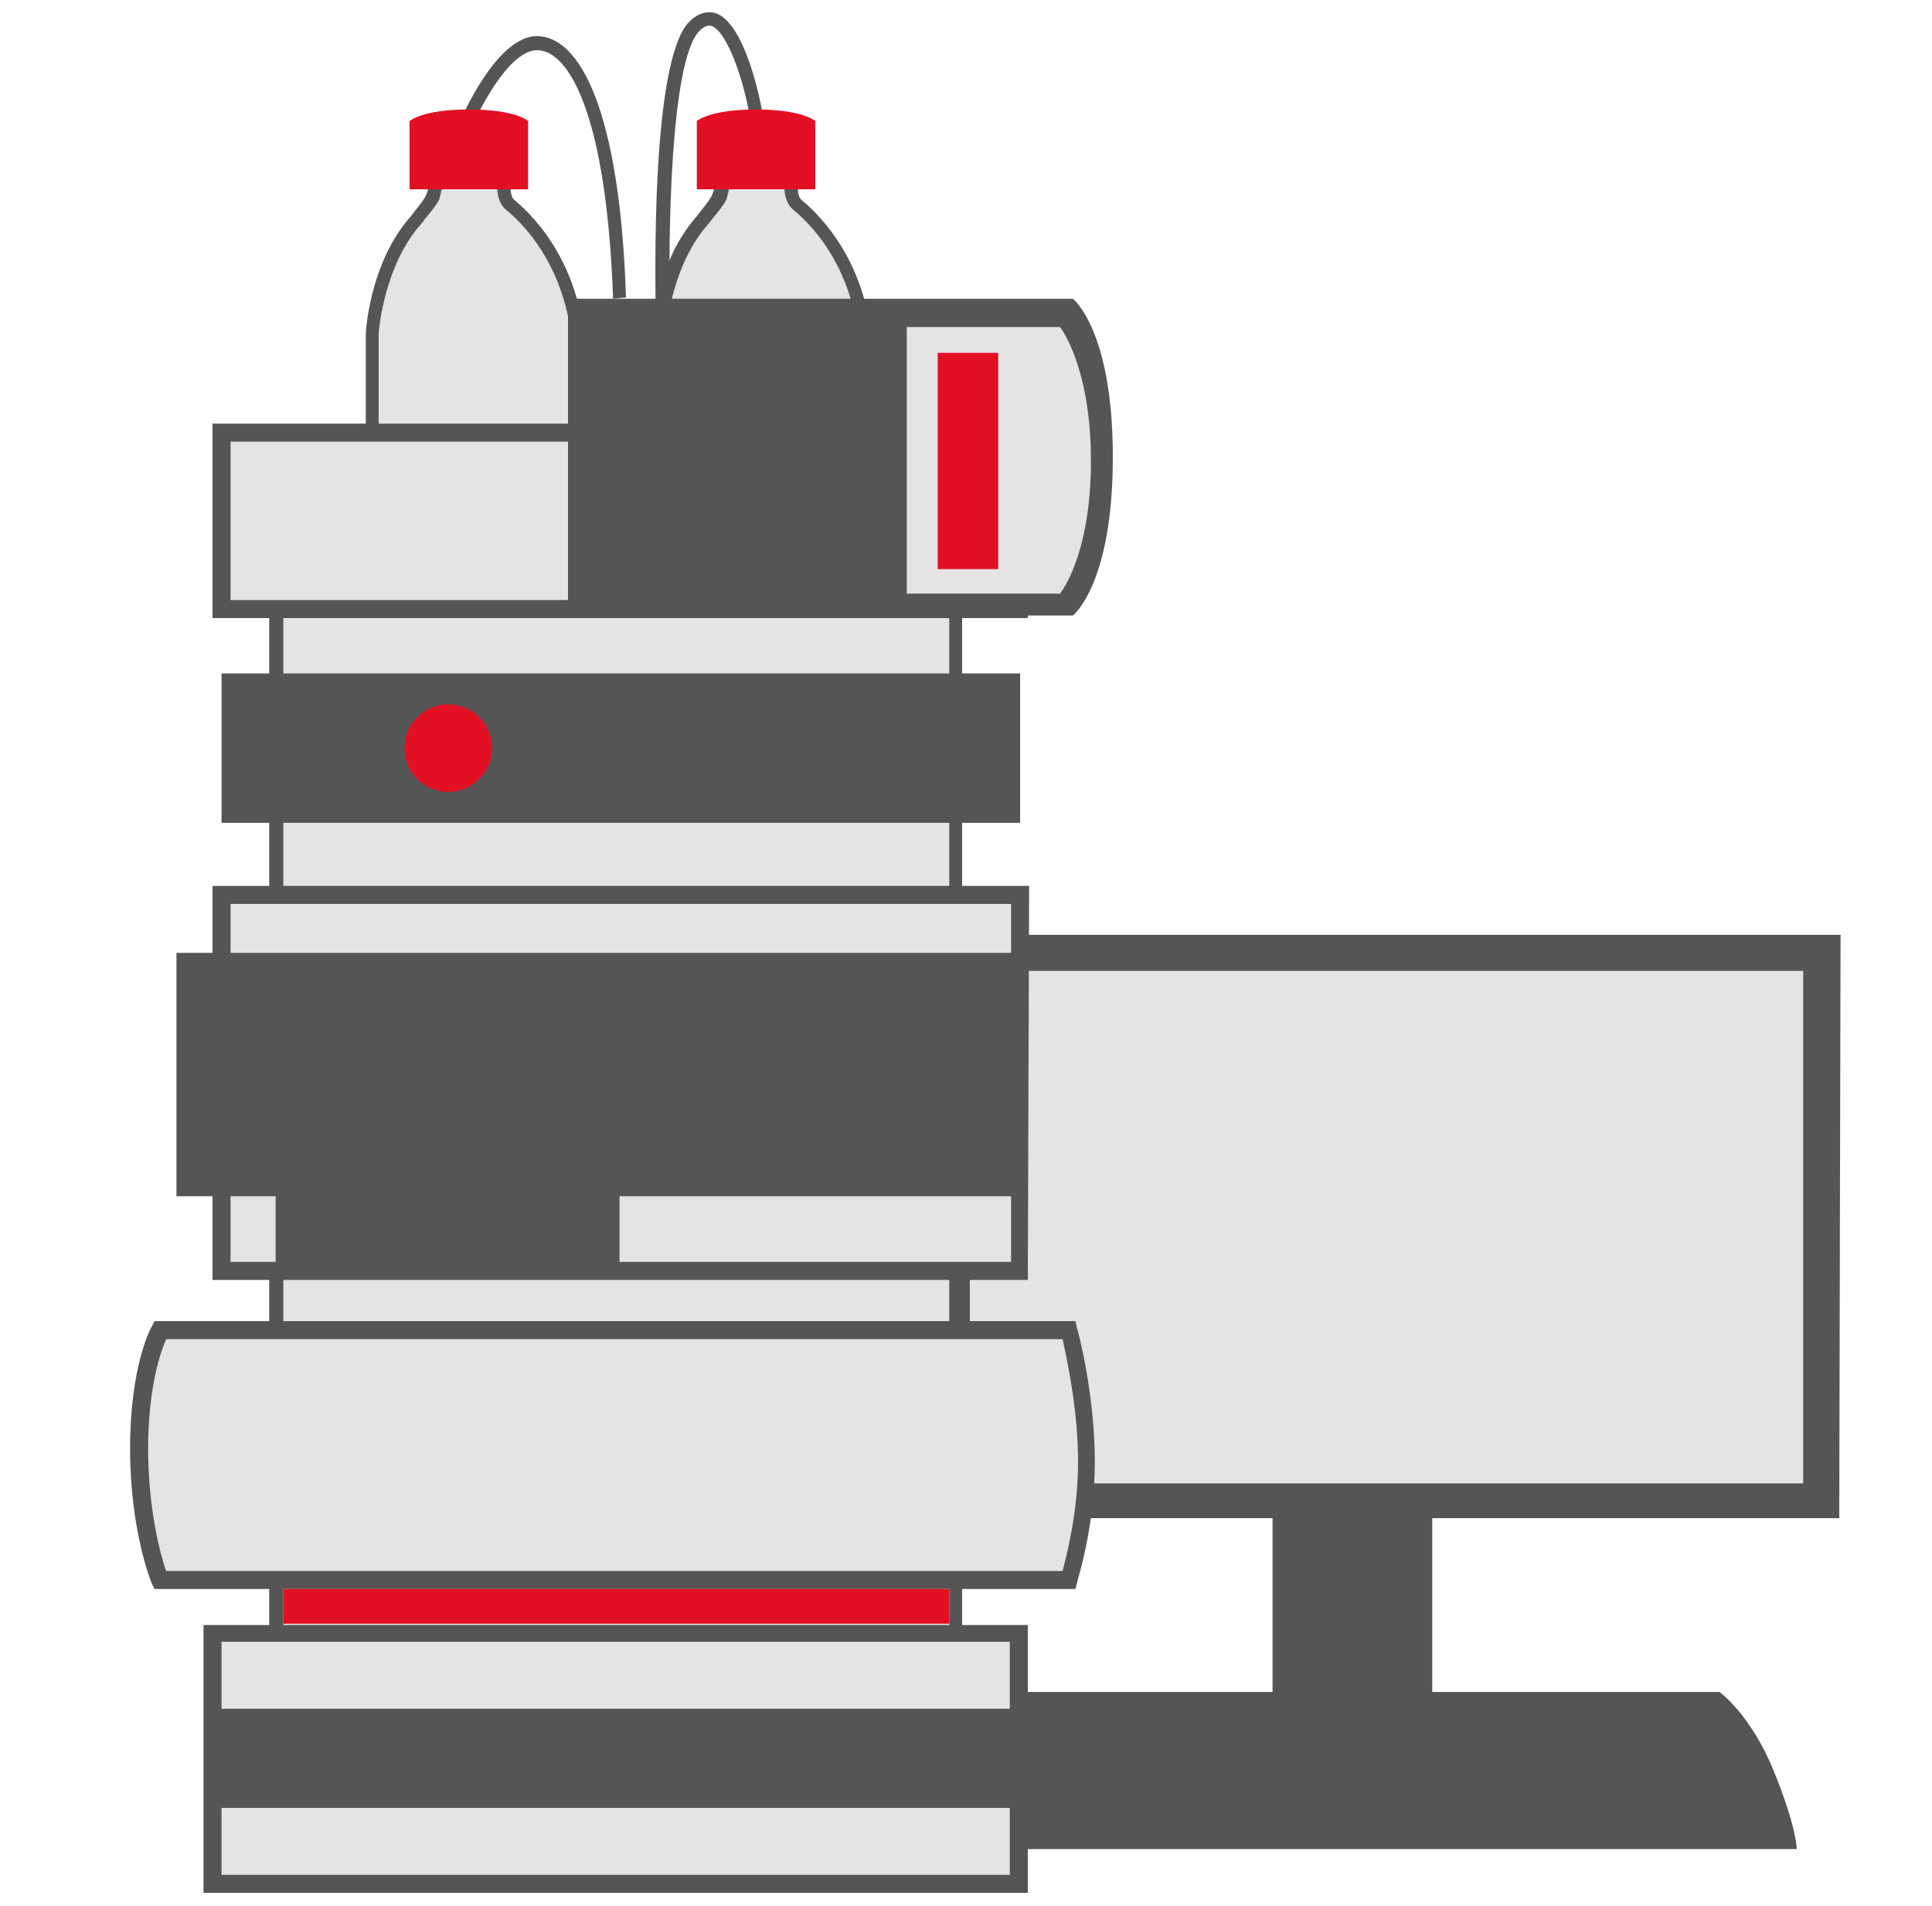
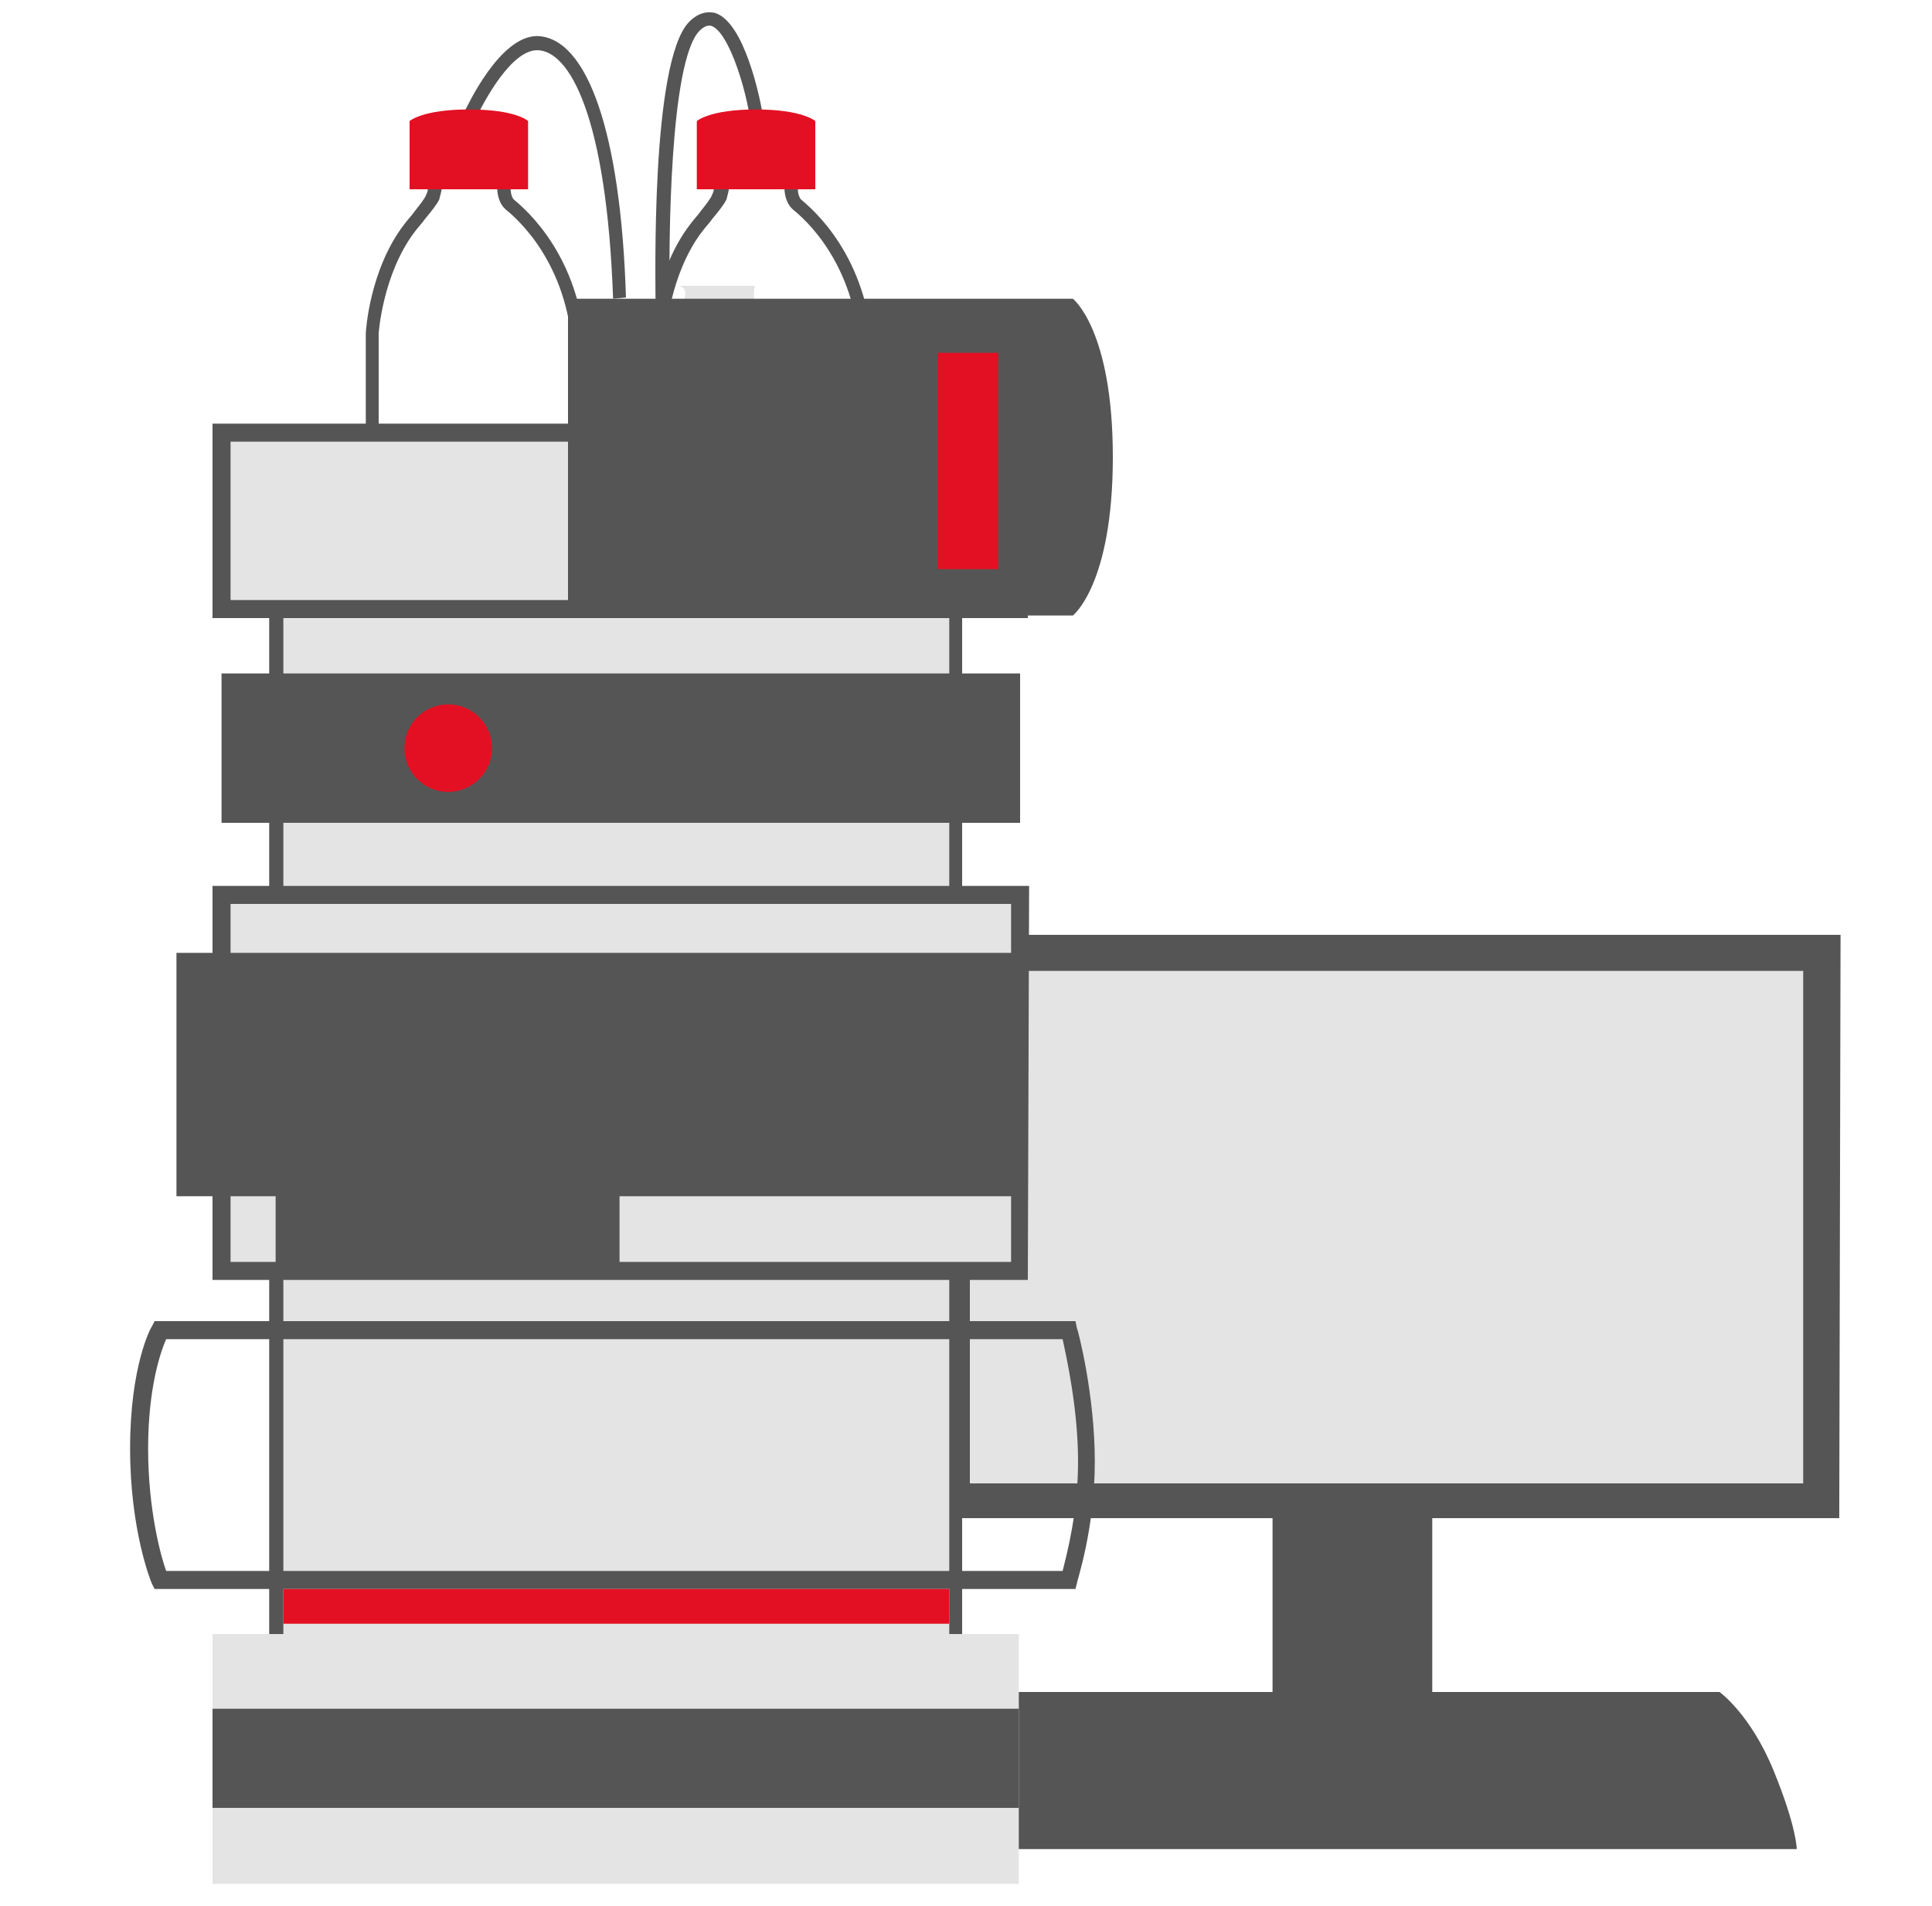
<svg xmlns="http://www.w3.org/2000/svg" version="1.1" id="Ebene_1" x="0px" y="0px" viewBox="0 0 150 148" style="enable-background:new 0 0 150 148;" xml:space="preserve">
  <style type="text/css">
	.st0{fill:#E4E4E5;}
	.st1{fill:#565555;}
	.st2{fill:#E31023;}
</style>
  <g>
    <rect x="73.9" y="74" class="st0" width="67.5" height="42.6" />
    <path class="st1" d="M142.8,117.9H72.6V72.6h70.3L142.8,117.9L142.8,117.9z M75.3,115.2H140V75.4H75.3V115.2z" />
  </g>
  <g>
    <rect x="98.8" y="116.5" class="st1" width="12.4" height="17.2" />
  </g>
  <g>
    <path class="st1" d="M139.5,143.6H77.8v-12.2h55.7c0,0,2.4,1.7,4.2,6.1C139.5,141.9,139.5,143.6,139.5,143.6z" />
  </g>
  <g>
    <rect x="21.4" y="46.1" class="st0" width="52.8" height="95.9" />
    <path class="st1" d="M74.7,142.5H20.9V45.6h53.8V142.5z M22,141.4h51.7V46.6H22V141.4z" />
  </g>
  <g>
    <rect x="17.2" y="69.5" class="st0" width="62" height="29.2" />
    <path class="st1" d="M79.8,99.4H16.5V68.8h63.4L79.8,99.4L79.8,99.4z M17.9,98h60.6V70.2H17.9V98z" />
  </g>
  <g>
    <rect x="13.7" y="74" class="st1" width="65.5" height="18.9" />
  </g>
  <g>
    <rect x="17.2" y="52.3" class="st1" width="62" height="11.6" />
  </g>
  <g>
    <rect x="21.4" y="85.6" class="st1" width="26.7" height="13.6" />
  </g>
  <g>
-     <path class="st0" d="M83,122.7H12.4c0,0-1.6-4-1.6-10.3s1.6-9.2,1.6-9.2H83c0,0,1.4,5,1.4,10.2C84.4,118.7,83,122.7,83,122.7z" />
    <path class="st1" d="M83.5,123.4H12l-0.2-0.4c-0.1-0.2-1.7-4.2-1.7-10.5c0-6.4,1.6-9.4,1.7-9.5l0.2-0.4h71.5l0.1,0.5   c0.1,0.2,1.4,5.2,1.4,10.4c0,5.3-1.4,9.3-1.4,9.5L83.5,123.4z M12.9,122h69.6c0.3-1.2,1.2-4.5,1.2-8.5c0-4.1-0.9-8.1-1.2-9.5H12.9   c-0.4,0.9-1.4,3.7-1.4,8.5S12.5,120.9,12.9,122z" />
  </g>
  <g>
    <rect x="16.5" y="126.9" class="st0" width="62.6" height="19.4" />
-     <path class="st1" d="M79.8,147h-64v-20.8h64V147z M17.2,145.6h61.2v-18.1H17.2V145.6z" />
  </g>
  <g>
    <rect x="16.5" y="132.7" class="st1" width="62.6" height="7.7" />
  </g>
  <g>
-     <path class="st0" d="M28.9,36.7V25.9c0,0,0.2-4.8,2.9-8.2c0.8-1.1,1.6-1.8,1.8-2.4c0.6-1.2-0.3-1.3-0.3-1.3h5.9   c0,0-0.3,1.3,0.4,1.9S45,20.3,45,28.5c0,1.8,0.3,6.2-1,7.3C39.7,39.6,28.9,36.7,28.9,36.7z" />
    <path class="st1" d="M36.9,38.3c-4,0-7.8-1-8.1-1.1l-0.4-0.1V25.9c0-0.2,0.3-5,3-8.5c0.3-0.4,0.6-0.7,0.8-1c0.4-0.5,0.8-1,0.9-1.3   c0.2-0.4,0.1-0.6,0.1-0.6l0.1-1h6.5l-0.1,0.6c-0.1,0.3-0.1,1.1,0.2,1.4c1.7,1.4,5.6,5.4,5.6,13v0.8c0,2.9,0,5.8-1.2,6.9   C42.6,37.8,39.7,38.3,36.9,38.3z M29.4,36.3c1.9,0.5,10.6,2.3,14.3-0.9c0.9-0.8,0.8-4.4,0.8-6.1c0-0.3,0-0.6,0-0.8   c0-7.1-3.6-10.9-5.2-12.2c-0.6-0.5-0.7-1.3-0.7-1.8h-4.3c0,0.3-0.1,0.6-0.2,1c-0.2,0.4-0.6,0.9-1.1,1.5c-0.2,0.3-0.5,0.6-0.8,1   c-2.5,3.3-2.8,7.9-2.8,7.9L29.4,36.3z" />
  </g>
  <g>
    <rect x="17.2" y="33.6" class="st0" width="62" height="13.7" />
    <path class="st1" d="M79.8,48H16.5V32.9h63.4L79.8,48L79.8,48z M17.9,46.6h60.6V34.3H17.9V46.6z" />
  </g>
  <g>
    <path class="st1" d="M47.6,23.2C47.1,9,44.2,3.9,41.7,3.9c-2,0-4.1,3.9-4.8,5.4L36,8.8c0.3-0.6,2.8-6,5.7-6l0,0   c3.9,0.1,6.5,7.5,6.9,20.3L47.6,23.2z" />
  </g>
  <g>
    <path class="st2" d="M41,14.7h-9.2V9.4c0,0,1-0.9,4.6-0.9c3.7,0,4.6,0.9,4.6,0.9S41,14.7,41,14.7z" />
  </g>
  <g>
-     <path class="st0" d="M51.2,36.7V25.9c0,0,0.2-4.8,2.9-8.2c0.8-1.1,1.6-1.8,1.8-2.4c0.6-1.2-0.3-1.3-0.3-1.3h5.9   c0,0-0.3,1.3,0.4,1.9s5.4,4.4,5.4,12.6c0,1.8,0.3,6.2-1,7.3C62,39.6,51.2,36.7,51.2,36.7z" />
+     <path class="st0" d="M51.2,36.7V25.9c0.8-1.1,1.6-1.8,1.8-2.4c0.6-1.2-0.3-1.3-0.3-1.3h5.9   c0,0-0.3,1.3,0.4,1.9s5.4,4.4,5.4,12.6c0,1.8,0.3,6.2-1,7.3C62,39.6,51.2,36.7,51.2,36.7z" />
    <path class="st1" d="M59.1,38.3c-4,0-7.8-1-8.1-1.1l-0.4-0.1V25.9c0-0.2,0.3-5,3-8.5c0.3-0.4,0.6-0.7,0.8-1c0.4-0.5,0.8-1,0.9-1.3   c0.2-0.4,0.1-0.6,0.1-0.6l0.1-1H62l0,0.6c-0.1,0.3-0.1,1.1,0.2,1.4c1.7,1.4,5.6,5.4,5.6,13v0.8c0,2.9,0,5.8-1.2,6.9   C64.8,37.8,61.9,38.3,59.1,38.3z M51.7,36.3c1.9,0.5,10.6,2.3,14.3-0.9c0.9-0.8,0.8-4.4,0.8-6.1c0-0.3,0-0.6,0-0.8   c0-7.1-3.6-10.9-5.2-12.2c-0.6-0.5-0.7-1.3-0.7-1.8h-4.3c0,0.3-0.1,0.6-0.2,1c-0.2,0.4-0.6,0.9-1.1,1.5c-0.2,0.3-0.5,0.6-0.8,1   c-2.5,3.3-2.8,7.9-2.8,7.9L51.7,36.3z" />
  </g>
  <g>
    <path class="st1" d="M50.9,23.9c0-1.9-0.4-19.1,2.6-22.2c0.8-0.8,1.5-0.8,2-0.7c2.3,0.7,3.5,6.6,3.7,7.8l-1,0.2   c-0.4-2.5-1.7-6.6-3-7c-0.1,0-0.4-0.1-0.9,0.4C52,4.8,51.9,18.7,52,23.8L50.9,23.9z" />
  </g>
  <g>
    <path class="st2" d="M63.3,14.7h-9.2V9.4c0,0,1-0.9,4.6-0.9s4.6,0.9,4.6,0.9S63.3,14.7,63.3,14.7z" />
  </g>
  <g>
    <path class="st1" d="M83.3,47.8H44.1V23.2h39.2c0,0,3.1,2.4,3.1,12.3S83.3,47.8,83.3,47.8z" />
  </g>
  <g>
-     <path class="st0" d="M82.3,46.1H70.4V25.4h11.9c0,0,2.4,3,2.4,10.4S82.3,46.1,82.3,46.1z" />
-   </g>
+     </g>
  <g>
    <rect x="72.8" y="27.4" class="st2" width="4.7" height="16.8" />
  </g>
  <g>
    <rect x="22" y="123.4" class="st2" width="51.7" height="2.7" />
  </g>
  <g>
    <circle class="st2" cx="34.8" cy="58.1" r="3.4" />
  </g>
</svg>